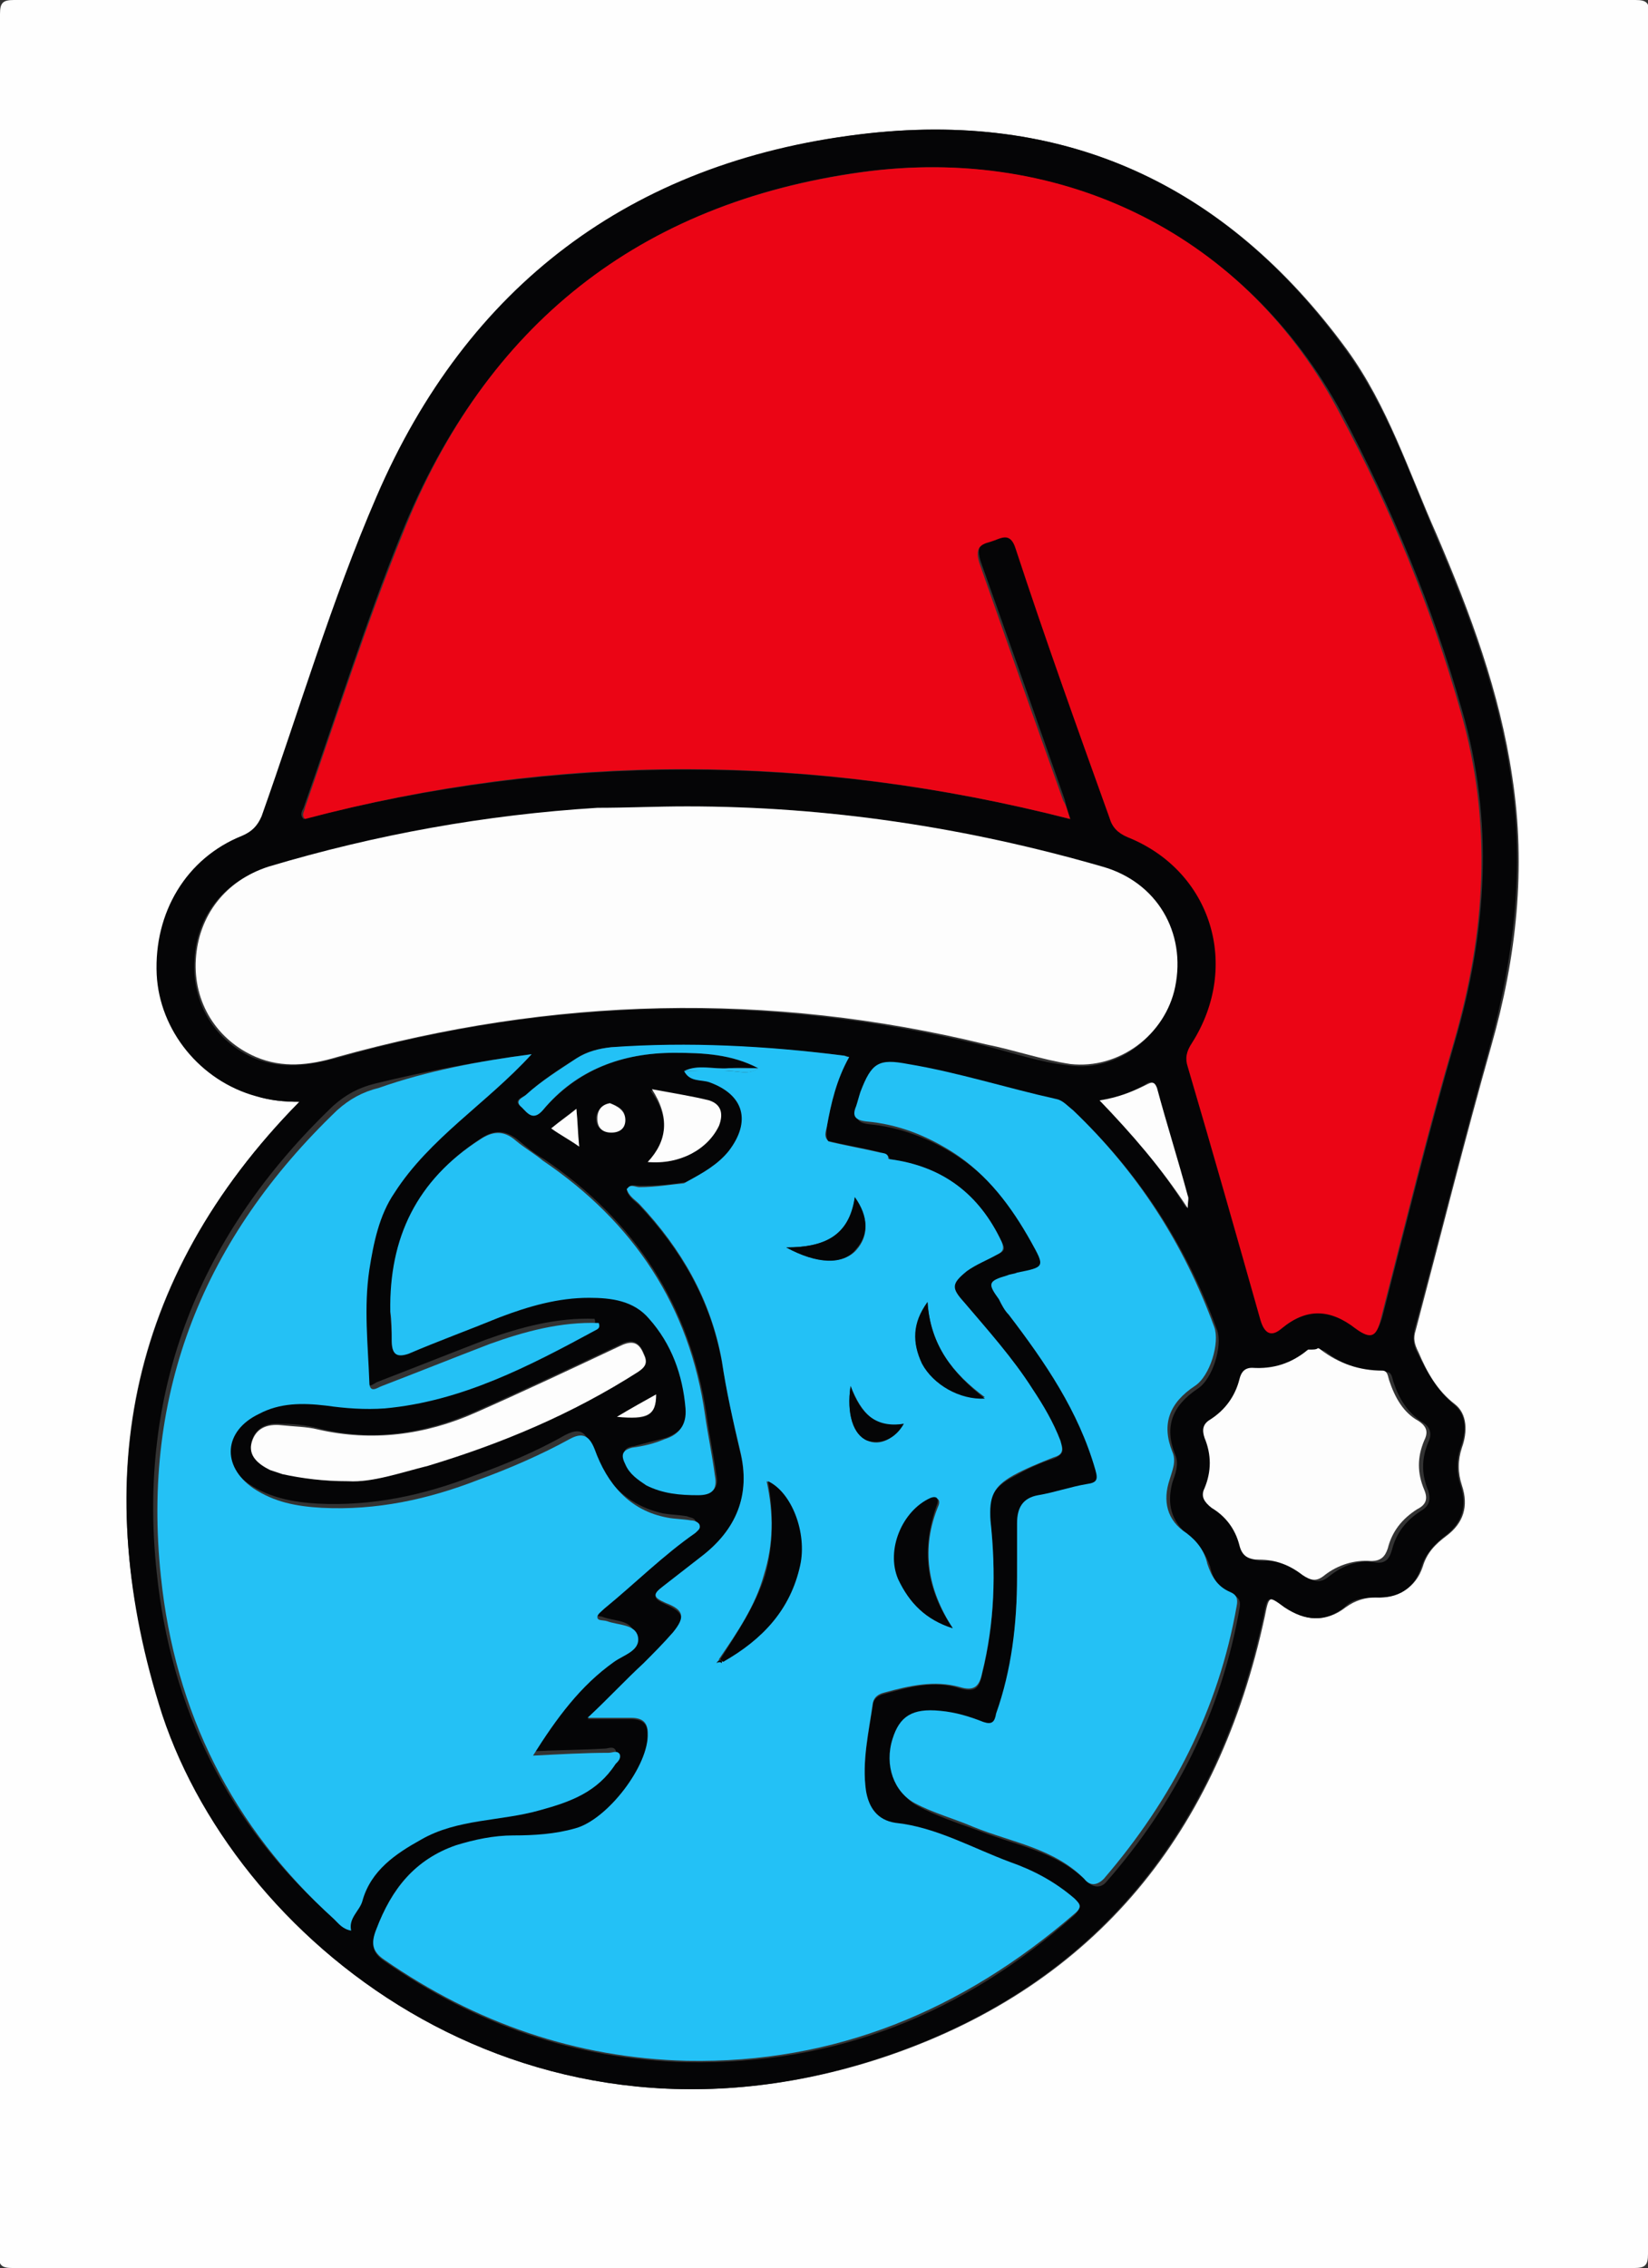
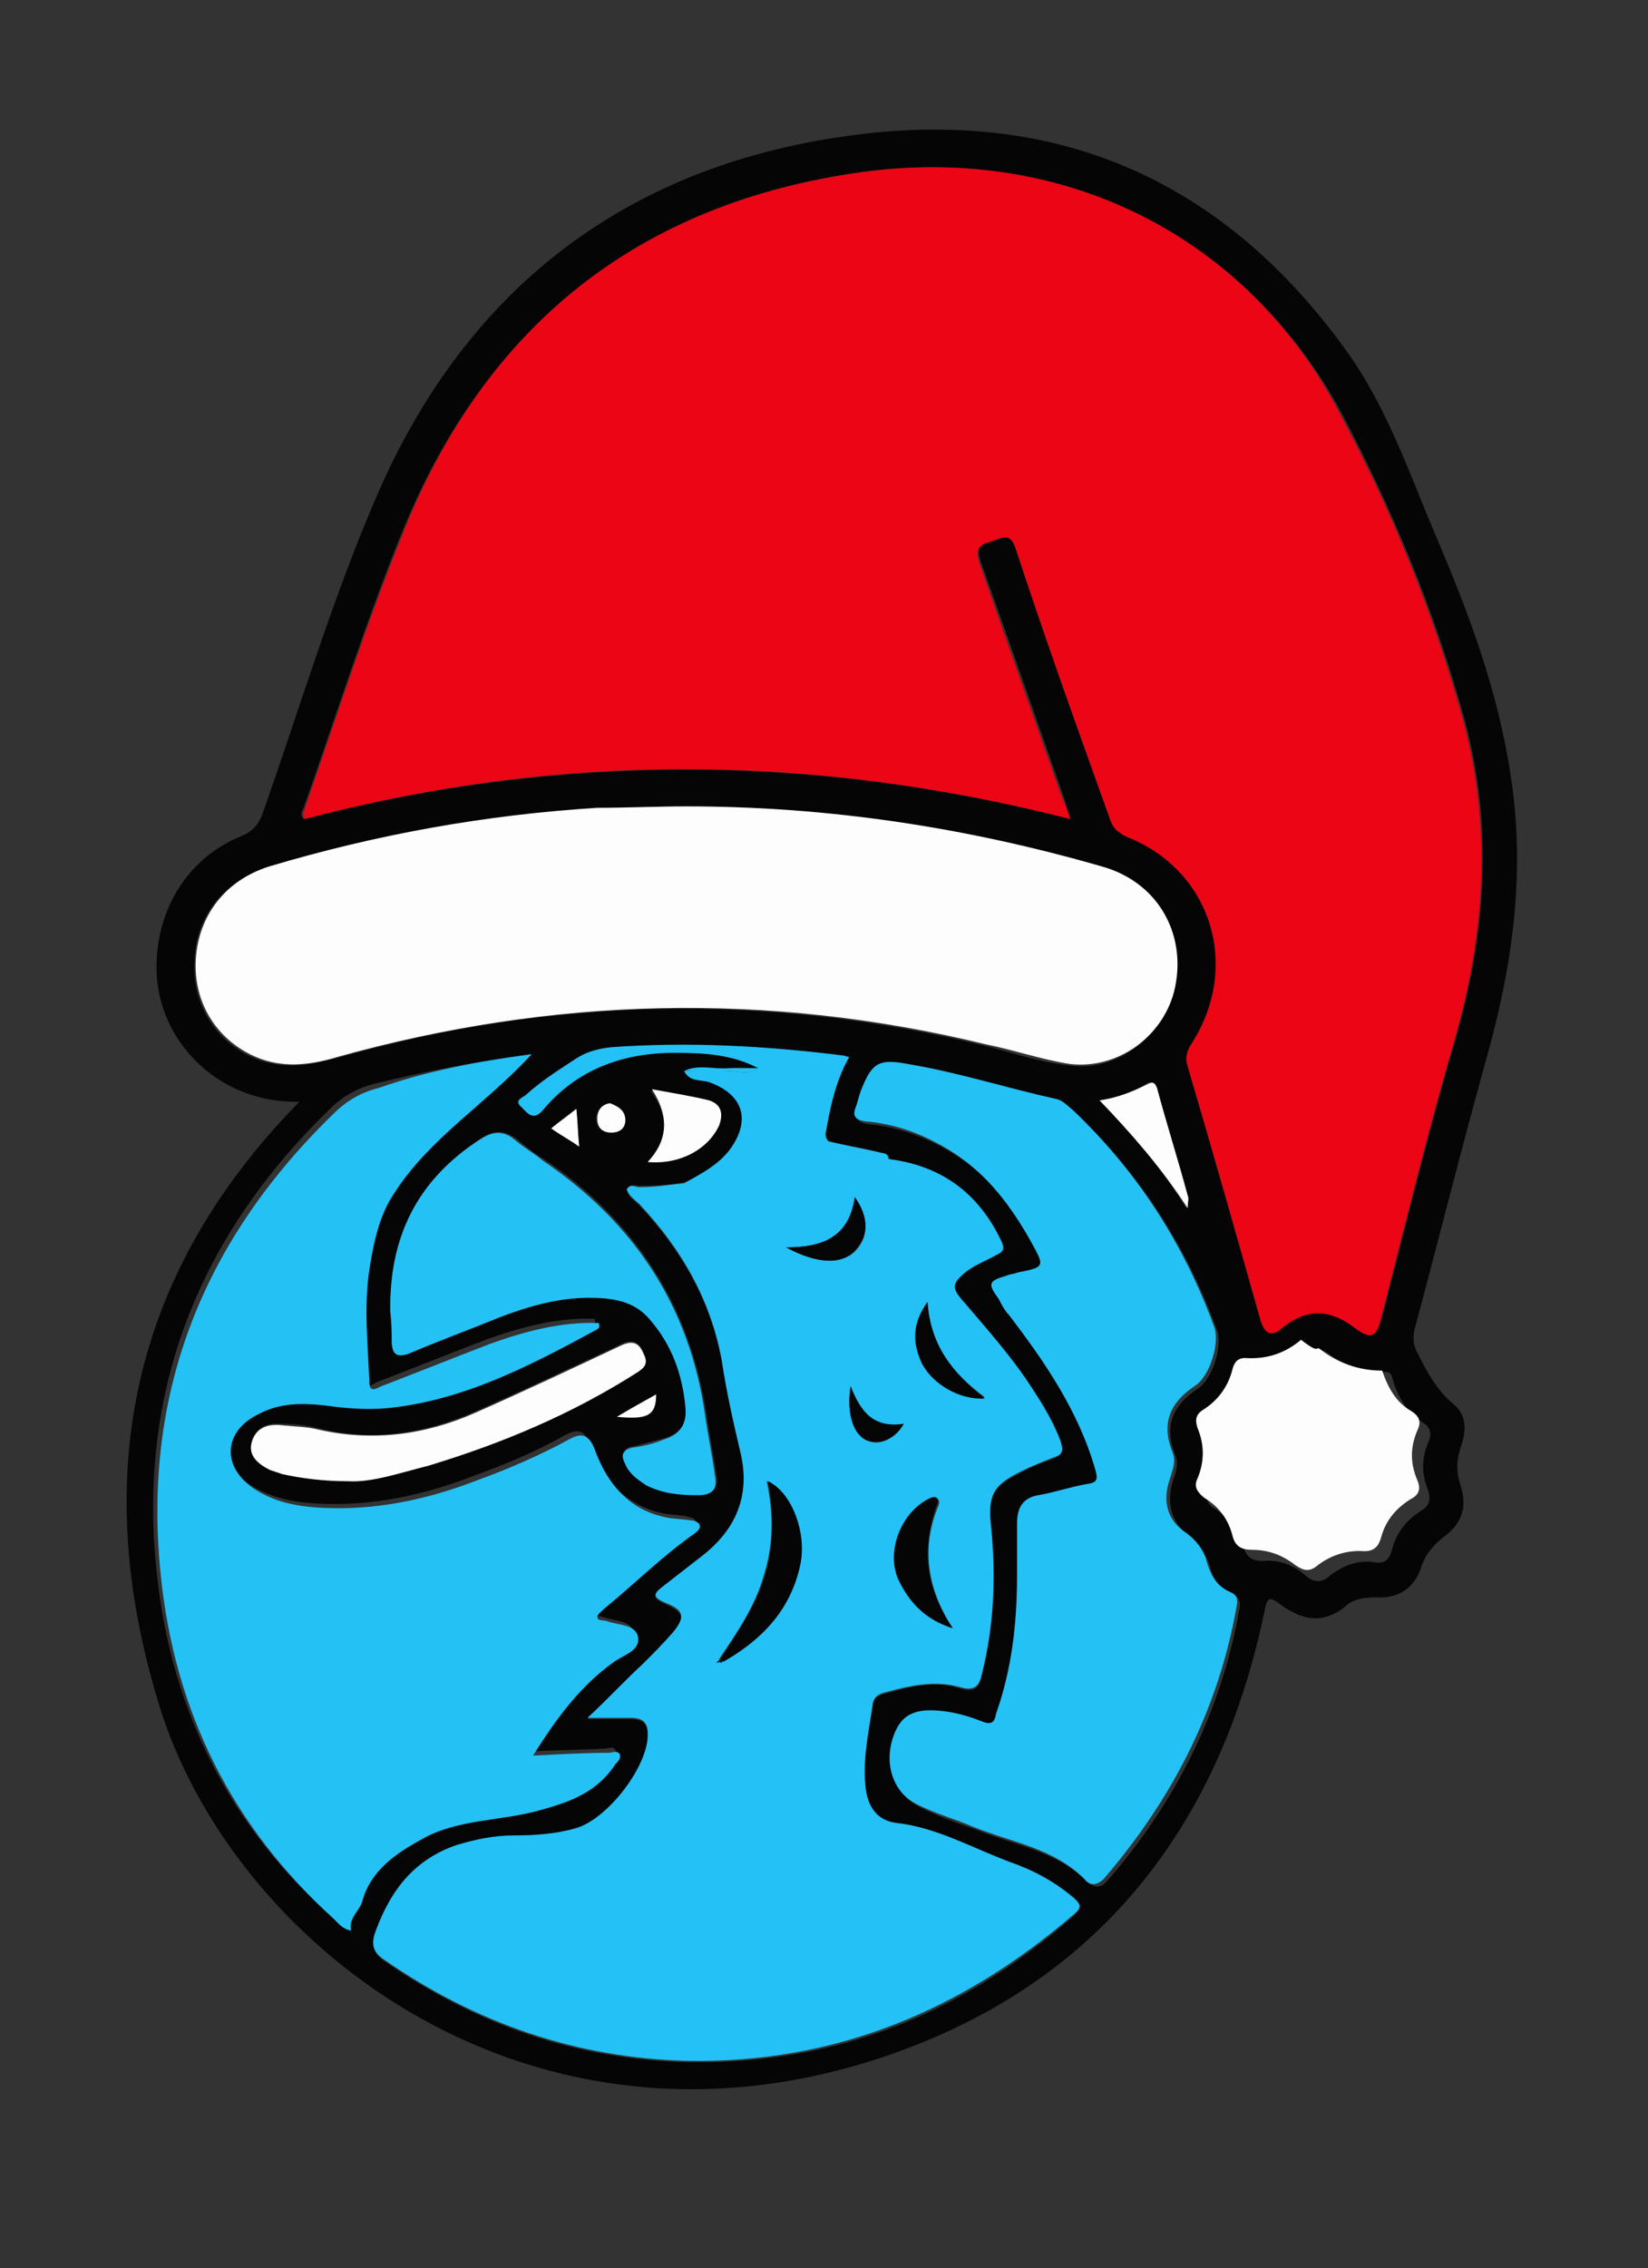
<svg xmlns="http://www.w3.org/2000/svg" version="1.1" id="Layer_1" x="0px" y="0px" viewBox="0 0 117.8 162" style="enable-background:new 0 0 117.8 162;" xml:space="preserve">
  <rect x="0" y="0" width="117.8" height="162" fill="#333333" stroke="none" />
  <style type="text/css">
	.st0{fill:#FEFEFE;}
	.st1{fill:#050506;}
	.st2{fill:#EB0515;}
	.st3{fill:#23C1F6;}
	.st4{fill:#24C1F5;}
	.st5{fill:#FDFDFD;}
</style>
  <g>
-     <path class="st0" d="M117.8,81c0,26.7,0,53.3,0,80c0,0.8-0.2,1-1,1c-38.6,0-77.3,0-115.9,0c-0.8,0-1-0.2-1-1C0,107.7,0,54.3,0,1   c0-0.8,0.2-1,1-1c38.6,0,77.3,0,115.9,0c0.8,0,1,0.2,1,1C117.8,27.7,117.8,54.3,117.8,81z M21.4,78.7   c-12.5,12.7-15.1,27.5-9.7,43.8c5.5,16.8,26.5,33,51.9,24.3c14.8-5.1,23.5-16,26.8-31.3c0.3-1.5,0.3-1.6,1.5-0.7   c1.4,1,2.9,1.1,4.3,0c0.7-0.5,1.4-0.7,2.2-0.7c1.6,0,2.8-0.7,3.3-2.2c0.3-1,0.9-1.6,1.7-2.2c1.2-0.9,1.6-2.1,1.1-3.6   c-0.3-0.9-0.3-1.8,0-2.7c0.4-1.1,0.4-2.4-0.5-3.1c-1.3-1-2-2.3-2.6-3.7c-0.3-0.6-0.4-1-0.2-1.6c1.8-6.8,3.5-13.6,5.4-20.3   c1.8-6.3,2.5-12.7,1.5-19.2c-0.9-6.1-3-11.7-5.4-17.3c-2-4.5-3.5-9.2-6.4-13.2C87.6,13.1,76,7.8,61.5,9.6   c-16.3,2-28,10.9-34.5,25.9c-3.2,7.4-5.5,15.2-8.2,22.8c-0.3,0.7-0.6,1.1-1.4,1.4c-4,1.6-6.4,5.4-6.1,9.9c0.2,4,3.1,7.5,7.1,8.7   C19.3,78.6,20.3,78.7,21.4,78.7z" />
    <path class="st1" d="M21.4,78.7c-1.1,0-2.1-0.1-3.1-0.4c-4-1.1-6.9-4.7-7.1-8.7c-0.2-4.4,2.1-8.3,6.1-9.9c0.7-0.3,1.1-0.7,1.4-1.4   c2.7-7.6,5-15.4,8.2-22.8c6.5-15.1,18.2-23.9,34.5-25.9C76,7.8,87.6,13.1,96.2,25c2.9,4,4.5,8.7,6.4,13.2   c2.4,5.6,4.5,11.2,5.4,17.3c1,6.5,0.2,12.9-1.5,19.2c-1.9,6.8-3.6,13.6-5.4,20.3c-0.1,0.6-0.1,1,0.2,1.6c0.7,1.4,1.4,2.7,2.6,3.7   c1,0.8,0.9,2,0.5,3.1c-0.3,0.9-0.3,1.8,0,2.7c0.5,1.5,0.1,2.7-1.1,3.6c-0.8,0.6-1.4,1.3-1.7,2.2c-0.5,1.6-1.7,2.3-3.3,2.2   c-0.8,0-1.6,0.1-2.2,0.7c-1.4,1.1-2.8,1-4.3,0c-1.2-0.9-1.2-0.8-1.5,0.7c-3.3,15.3-12,26.2-26.8,31.3c-25.3,8.7-46.3-7.5-51.9-24.3   C6.4,106.3,8.9,91.4,21.4,78.7z M44.8,85c0.1,0.5,0.6,0.8,0.9,1.1c3,3.2,5.1,6.8,5.9,11.2c0.4,2.2,0.8,4.3,1.3,6.4   c0.8,3.2-0.3,5.6-2.8,7.6c-0.9,0.7-1.8,1.5-2.7,2.1c-0.8,0.6-0.7,0.8,0.2,1.2c1.3,0.6,1.4,1,0.5,2.1c-0.6,0.8-1.4,1.4-2.1,2.2   c-1.2,1.3-2.5,2.5-4,3.9c1.2,0,2.2,0,3.1,0c0.8,0,1.2,0.3,1.2,1.1c0.1,2.3-2.9,6.3-5.2,6.8c-1.5,0.4-2.9,0.5-4.4,0.5   c-1.4,0-2.8,0.3-4.1,0.7c-3,0.9-4.7,3.1-5.7,6c-0.4,1-0.3,1.6,0.6,2.2c6.5,4.5,13.6,7,21.6,7.2c10.7,0.2,19.8-3.5,27.7-10.5   c0.5-0.5,0.4-0.7,0-1.1c-1.3-1.2-2.9-2-4.6-2.6c-2.7-1-5.2-2.5-8.2-2.8c-1.4-0.1-1.9-1-2.1-2.3c-0.3-2.1,0.2-4.2,0.5-6.3   c0.1-0.4,0.4-0.6,0.8-0.7c1.8-0.5,3.6-1,5.4-0.4c1.1,0.3,1.4,0,1.6-1c0.9-3.6,1-7.3,0.6-10.9c-0.2-1.6,0.1-2.4,1.6-3.2   c0.9-0.5,1.9-1,2.9-1.3c0.7-0.3,0.8-0.6,0.5-1.2c-0.5-1.3-1.2-2.6-2-3.7C72.4,97,70.6,95,68.9,93c-0.9-1-0.9-1.3,0.2-2.2   c0.6-0.6,1.4-0.9,2.2-1.2c0.5-0.2,0.6-0.4,0.3-0.9c-1.6-3.4-4.3-5.4-8-5.9c-0.1-0.4-0.4-0.4-0.7-0.5c-1.2-0.3-2.4-0.5-3.7-0.8   c-0.2-0.3-0.1-0.7-0.1-1c0.3-1.7,0.7-3.4,1.6-5c-0.2-0.1-0.3-0.1-0.4-0.1c-5.5-0.7-11-0.9-16.6-0.6c-0.9,0.1-1.8,0.3-2.5,0.8   c-1.3,0.8-2.5,1.6-3.6,2.6c-0.3,0.2-1,0.4-0.3,0.9c0.4,0.4,0.8,1,1.5,0.2c2.5-2.9,5.7-4.1,9.4-4.1c2,0,4.1,0.1,6,1.1   c-0.7,0-1.4-0.1-2,0c-1.1,0.1-2.2-0.3-3.2,0.2c0.4,0.8,1.2,0.5,1.8,0.8c2.4,0.9,3,2.9,1.4,4.9c-0.8,1-1.9,1.6-3,2.2   c-1.1,0.2-2.2,0.3-3.4,0.3C45.4,84.7,45,84.5,44.8,85z M76.5,58.5c-0.2-0.6-0.3-1-0.4-1.4c-2-5.7-4-11.4-6-17   c-0.3-1-0.1-1.3,0.8-1.5c0.7-0.2,1.3-0.8,1.8,0.5c2.2,6.4,4.5,12.8,6.7,19.2c0.2,0.7,0.6,1.1,1.3,1.4c6,2.4,8.1,9.2,4.6,14.7   c-0.4,0.6-0.5,1-0.3,1.7c1.7,6,3.5,12,5.2,18.1c0.3,1,0.8,1.2,1.5,0.6c1.8-1.4,3.5-1.4,5.3,0c1,0.8,1.4,0.6,1.8-0.7   c1.7-6.6,3.3-13.2,5.2-19.7c2.3-7.9,2.8-15.8,0.5-23.7c-2.1-7.4-5-14.4-8.6-21.2C89.1,16.9,76,10.3,61.5,12.3   c-15.8,2.2-26.8,11-32.8,25.8c-2.6,6.4-4.7,13.1-7,19.6c-0.1,0.2-0.3,0.5,0,0.8C39.9,53.8,58.1,53.8,76.5,58.5z M38,75.3   c-3.8,0.5-7.5,1.2-11.2,2.1c-1.2,0.3-2.1,0.8-3,1.6c-9.5,9.1-14,20.2-12.6,33.3c1,9.7,5.1,18,12.4,24.5c0.3,0.3,0.6,0.7,1.2,0.8   c-0.1-0.9,0.6-1.4,0.8-2.1c0.6-2.2,2.4-3.3,4.2-4.4c2.6-1.5,5.7-1.3,8.5-2.1c2.2-0.6,4.2-1.3,5.4-3.3c0.1-0.2,0.4-0.5,0.3-0.7   c-0.2-0.3-0.5-0.1-0.8-0.1c-1.7,0.1-3.4,0.1-5.4,0.2c1.7-2.6,3.4-4.9,5.8-6.7c0.7-0.5,1.9-0.8,1.7-1.8c-0.2-0.9-1.4-0.8-2.2-1.1   c-0.2-0.1-0.7,0-0.7-0.3c0-0.2,0.3-0.5,0.5-0.6c2.2-1.7,4.2-3.7,6.5-5.4c0.2-0.1,0.5-0.3,0.3-0.6c-0.1-0.2-0.4-0.2-0.6-0.3   c-0.6-0.1-1.1-0.1-1.7-0.2c-2.7-0.6-4.3-2.4-5.2-4.9c-0.4-1-0.8-1.2-1.8-0.7c-2.1,1.2-4.3,2.1-6.5,2.9c-3.6,1.4-7.3,2.2-11.2,2   c-1.7-0.1-3.4-0.4-4.9-1.4c-2.3-1.6-2.1-4.1,0.4-5.3c1.5-0.8,3.1-0.8,4.8-0.6c1.4,0.2,2.8,0.4,4.2,0.2c5.5-0.5,10.4-3,15.1-5.6   c0.2-0.1,0.3-0.2,0.2-0.5c-2.7-0.1-5.3,0.6-7.8,1.5c-2.6,1-5.1,2-7.7,3c-0.3,0.1-0.8,0.7-0.9-0.3c-0.1-2.7-0.4-5.3,0-8   c0.3-2,0.7-3.9,1.8-5.5C30.8,81.3,34.8,78.8,38,75.3z M49.1,57.6c-2.2,0-4.3,0.1-6.5,0.2c-8,0.5-15.8,1.9-23.5,4.2   c-3.1,0.9-5.1,3.5-5.2,6.6c-0.2,3.1,1.5,5.8,4.3,7c2,0.8,3.9,0.5,5.8,0c15.4-4.4,30.9-4.7,46.4-0.9c2,0.5,4,1.2,6,1.4   c3.5,0.5,6.8-2.1,7.5-5.5c0.8-3.9-1.3-7.5-5.2-8.6C69.1,59.1,59.2,57.6,49.1,57.6z M72.7,112.6c0,3.4-0.4,6.7-1.3,10   c-0.2,0.6-0.3,0.8-0.9,0.6c-1-0.4-2-0.7-3.1-0.8c-2-0.2-2.9,0.3-3.4,2c-0.6,1.9,0.1,3.8,1.6,4.6c1.3,0.7,2.8,1.2,4.2,1.7   c2.7,1.1,5.7,1.5,7.9,3.7c0.3,0.3,0.9,0.6,1.4,0c4.9-5.6,8.2-12.1,9.5-19.5c0.1-0.5,0-0.8-0.5-1c-0.9-0.3-1.4-1.1-1.6-2   c-0.3-0.9-0.8-1.6-1.5-2.2c-1.3-1-1.6-2.3-1.2-3.8c0.2-0.6,0.5-1.3,0.2-2c-0.8-2-0.2-3.5,1.6-4.7c1.1-0.7,1.8-3.1,1.4-4.2   c-2.2-6-5.5-11.1-10.1-15.5c-0.3-0.3-0.7-0.7-1.2-0.8c-3.5-0.8-7-1.9-10.6-2.5c-2.2-0.4-2.7-0.1-3.4,2c-0.1,0.3-0.2,0.7-0.3,1   c-0.3,0.7-0.1,1,0.7,1.1c2.2,0.2,4.3,1,6.2,2.2c2.5,1.6,4.2,3.8,5.6,6.4c1,1.8,1,1.8-1,2.2c-0.2,0.1-0.5,0.1-0.7,0.2   c-1.3,0.4-1.4,0.6-0.6,1.7c0.3,0.3,0.5,0.7,0.7,1.1c2.6,3.4,5,6.9,6.2,11.1c0.2,0.7,0.1,0.9-0.6,1c-1.2,0.2-2.3,0.6-3.5,0.8   c-1.2,0.2-1.6,0.9-1.5,2C72.7,110.1,72.7,111.3,72.7,112.6z M27.9,93.7c0,0.7,0.1,1.4,0.1,2c0,1,0.3,1.3,1.3,0.9   c2.2-0.9,4.4-1.8,6.5-2.6c2.1-0.8,4.2-1.4,6.4-1.4c1.6,0,3.1,0.2,4.3,1.5c1.6,1.8,2.5,4,2.6,6.4c0.1,1.1-0.4,1.8-1.5,2.2   c-0.8,0.2-1.5,0.4-2.3,0.6c-0.8,0.1-0.8,0.5-0.5,1.2c0.3,0.7,0.9,1.1,1.5,1.5c1.2,0.7,2.4,0.7,3.7,0.7c1,0,1.4-0.4,1.2-1.4   c-0.2-1.4-0.5-2.8-0.7-4.3c-1.2-7.8-5.1-13.8-11.6-18.2c-0.7-0.4-1.3-0.9-1.9-1.4c-0.9-0.7-1.7-0.7-2.6-0.1   C29.9,84.2,27.9,88.4,27.9,93.7z M94.2,96.3c-0.1,0.1-0.3,0.1-0.4,0.2c-1.2,0.9-2.5,1.4-4,1.3c-0.6,0-0.8,0.4-0.9,0.8   c-0.3,1.3-1.1,2.2-2.1,2.9c-0.5,0.3-0.7,0.7-0.4,1.3c0.5,1.2,0.5,2.4,0,3.6c-0.3,0.6-0.1,1.1,0.5,1.4c1,0.7,1.7,1.6,2,2.7   c0.2,0.8,0.7,1,1.4,1c1.2-0.1,2.2,0.3,3.1,1.1c0.5,0.4,1,0.5,1.6,0c1-0.8,2.1-1.2,3.3-1c0.7,0.1,1-0.2,1.2-0.9   c0.3-1.2,1-2.1,2.1-2.8c0.5-0.3,0.7-0.7,0.5-1.4c-0.5-1.2-0.5-2.3,0-3.5c0.3-0.6,0.1-1.1-0.4-1.4c-1.1-0.7-1.7-1.7-2.1-2.9   c-0.1-0.3-0.1-0.7-0.5-0.7c-1.7,0-3.1-0.5-4.4-1.5C94.4,96.4,94.3,96.4,94.2,96.3z M24.9,105.8c1.7,0.1,3.7-0.6,5.7-1.2   c5.3-1.6,10.4-3.7,15-6.7c0.6-0.4,0.7-0.7,0.4-1.3c-0.4-1-1.1-0.9-1.8-0.5c-3.4,1.6-6.8,3.2-10.2,4.7c-3.6,1.6-7.4,2.2-11.3,1.2   c-0.8-0.2-1.7-0.3-2.6-0.3c-0.9-0.1-1.8,0.2-2.1,1.2c-0.3,1.1,0.5,1.6,1.3,2c0.3,0.1,0.6,0.2,0.9,0.3   C21.6,105.6,23.1,105.8,24.9,105.8z M78.6,78.6c2.4,2.4,4.4,4.8,6.2,7.7c0-0.5,0-0.7,0-0.9c-0.7-2.6-1.5-5.1-2.2-7.7   c-0.2-0.5-0.4-0.5-0.8-0.2C80.9,78,79.9,78.4,78.6,78.6z M46.3,83c2.3,0.2,4.2-0.9,5-2.5c0.4-0.8,0.3-1.5-0.7-1.8   c-1.2-0.3-2.4-0.5-4.1-0.8C47.9,79.8,47.7,81.5,46.3,83z M43.6,78.8c-0.6,0.1-0.9,0.5-1,1c0,0.7,0.3,1,1,1c0.6,0,1-0.3,1-0.9   C44.8,79.3,44.2,79,43.6,78.8z M41.2,79.2c-0.7,0.5-1.2,0.9-1.8,1.4c0.7,0.5,1.3,0.8,2,1.3C41.3,80.9,41.3,80.2,41.2,79.2z    M44.1,101.2c2.2,0.3,2.8-0.1,2.8-1.6C46,100.1,45.1,100.6,44.1,101.2z" />
    <path class="st2" d="M76.5,58.5c-18.4-4.7-36.6-4.8-54.7,0c-0.3-0.3,0-0.6,0-0.8c2.3-6.6,4.4-13.2,7-19.6   c5.9-14.9,16.9-23.6,32.8-25.8c14.5-2,27.6,4.6,34.2,17.3c3.6,6.7,6.5,13.8,8.6,21.2c2.3,8,1.8,15.8-0.5,23.7   c-1.9,6.5-3.5,13.1-5.2,19.7c-0.3,1.3-0.7,1.5-1.8,0.7c-1.8-1.4-3.5-1.5-5.3,0c-0.7,0.6-1.2,0.4-1.5-0.6c-1.7-6-3.4-12-5.2-18.1   c-0.2-0.6-0.1-1.1,0.3-1.7c3.5-5.5,1.4-12.3-4.6-14.7c-0.7-0.3-1.1-0.7-1.3-1.4C77,52,74.7,45.6,72.6,39.2   c-0.4-1.3-1.1-0.7-1.8-0.5c-0.8,0.2-1.1,0.5-0.8,1.5c2,5.7,4,11.4,6,17C76.2,57.5,76.3,57.9,76.5,58.5z" />
    <path class="st3" d="M54.2,76.3c-1.9-1-3.9-1.1-6-1.1c-3.7,0-7,1.2-9.4,4.1c-0.7,0.8-1.1,0.2-1.5-0.2c-0.6-0.5,0.1-0.7,0.3-0.9   c1.1-1,2.4-1.8,3.6-2.6c0.8-0.5,1.6-0.7,2.5-0.8c5.5-0.4,11.1-0.1,16.6,0.6c0.1,0,0.2,0.1,0.4,0.1c-0.9,1.6-1.3,3.3-1.6,5   c-0.1,0.4-0.2,0.7,0.1,1c0.2,0.5,0.6,0.5,1.1,0.6c1.1,0.2,2.2,0.4,3.3,0.7c3.8,0.5,6.4,2.5,8,5.9c0.2,0.5,0.1,0.7-0.3,0.9   c-0.7,0.4-1.5,0.7-2.2,1.2C68,91.7,68,92,68.9,93c1.7,2,3.5,4,4.9,6.2c0.8,1.2,1.5,2.4,2,3.7c0.2,0.7,0.2,1-0.5,1.2   c-1,0.4-2,0.8-2.9,1.3c-1.4,0.8-1.7,1.5-1.6,3.2c0.4,3.7,0.3,7.3-0.6,10.9c-0.2,1-0.6,1.3-1.6,1c-1.8-0.5-3.6-0.1-5.4,0.4   c-0.4,0.1-0.7,0.3-0.8,0.7c-0.3,2.1-0.8,4.2-0.5,6.3c0.2,1.2,0.8,2.1,2.1,2.3c2.9,0.3,5.5,1.8,8.2,2.8c1.7,0.6,3.2,1.4,4.6,2.6   c0.4,0.4,0.6,0.6,0,1.1c-8,6.9-17.1,10.7-27.7,10.5c-7.9-0.2-15.1-2.7-21.6-7.2c-0.9-0.6-1-1.2-0.6-2.2c1.1-2.9,2.8-5,5.7-6   c1.3-0.4,2.7-0.7,4.1-0.7c1.5,0,3-0.1,4.4-0.5c2.3-0.6,5.3-4.5,5.2-6.8c0-0.8-0.4-1.1-1.2-1.1c-0.9,0-1.9,0-3.1,0   c1.5-1.4,2.7-2.7,4-3.9c0.7-0.7,1.4-1.4,2.1-2.2c0.9-1.1,0.8-1.6-0.5-2.1c-0.9-0.4-1-0.6-0.2-1.2c0.9-0.7,1.8-1.4,2.7-2.1   c2.5-1.9,3.6-4.4,2.8-7.6c-0.5-2.1-1-4.3-1.3-6.4c-0.8-4.4-2.9-8-5.9-11.2c-0.3-0.3-0.8-0.6-0.9-1.1c1.4-0.2,3,0.4,4.3-0.5   c1.1-0.6,2.2-1.2,3-2.2c1.6-2.1,1.1-4-1.4-4.9c-0.6-0.2-1.4,0-1.8-0.8c1.1,0,2.1,0,3.2,0C52.8,76.5,53.5,76.8,54.2,76.3z    M51.2,118.7c0.1,0,0.3,0,0.4,0c2.8-1.5,4.8-3.7,5.5-6.9c0.5-2.3-0.6-5.2-2.3-6c0.5,2.3,0.5,4.5-0.2,6.7c-0.6,2.2-1.9,4.1-3.2,6   C51.4,118.6,51.3,118.7,51.2,118.7L51.2,118.7L51.2,118.7z M68.1,116.3c-1.8-2.8-2.3-5.7-1-8.8c0.1-0.3,0-0.6-0.5-0.4   c-2,0.8-3.3,3.7-2.3,5.8C65,114.5,66.2,115.7,68.1,116.3z M66.3,93c-1,1.5-1.1,2.9-0.4,4.3c0.7,1.5,2.7,2.6,4.5,2.5   C68.1,98.1,66.5,96.1,66.3,93z M56.2,89.1c2.2,1.2,4.1,1.2,5,0.2c0.9-1,0.9-2.3-0.1-3.7C60.7,88.3,58.9,89.1,56.2,89.1z M60.8,99   c-0.3,2,0.2,3.5,1.2,3.9c0.9,0.4,1.9-0.1,2.6-1.2C62.6,102.1,61.6,101,60.8,99z" />
    <path class="st4" d="M38,75.3c-3.2,3.5-7.3,6-9.8,9.9c-1.1,1.6-1.5,3.6-1.8,5.5c-0.4,2.7-0.1,5.3,0,8c0,0.9,0.6,0.4,0.9,0.3   c2.6-1,5.1-2,7.7-3c2.5-0.9,5.1-1.6,7.8-1.5c0.1,0.3,0,0.4-0.2,0.5c-4.8,2.6-9.6,5.1-15.1,5.6c-1.4,0.1-2.8,0-4.2-0.2   c-1.7-0.2-3.3-0.2-4.8,0.6c-2.5,1.2-2.7,3.7-0.4,5.3c1.5,1,3.1,1.3,4.9,1.4c3.9,0.2,7.6-0.6,11.2-2c2.2-0.8,4.5-1.8,6.5-2.9   c0.9-0.5,1.4-0.3,1.8,0.7c0.9,2.5,2.5,4.4,5.2,4.9c0.5,0.1,1.1,0.1,1.7,0.2c0.2,0,0.5,0.1,0.6,0.3c0.1,0.3-0.1,0.4-0.3,0.6   c-2.3,1.6-4.3,3.6-6.5,5.4c-0.2,0.2-0.5,0.4-0.5,0.6c0,0.3,0.4,0.2,0.7,0.3c0.8,0.3,2,0.2,2.2,1.1c0.2,1-1,1.3-1.7,1.8   c-2.4,1.7-4.1,4-5.8,6.7c2-0.1,3.7-0.2,5.4-0.2c0.3,0,0.6-0.2,0.8,0.1c0.1,0.3-0.1,0.5-0.3,0.7c-1.3,2-3.2,2.7-5.4,3.3   c-2.8,0.8-5.9,0.6-8.5,2.1c-1.8,1-3.6,2.2-4.2,4.4c-0.2,0.7-1,1.2-0.8,2.1c-0.6-0.1-0.9-0.5-1.2-0.8c-7.3-6.6-11.4-14.8-12.4-24.5   c-1.4-13.2,3.1-24.2,12.6-33.3c0.9-0.8,1.8-1.3,3-1.6C30.5,76.5,34.2,75.8,38,75.3z" />
    <path class="st5" d="M49.1,57.6c10.1,0,20,1.5,29.7,4.3c3.9,1.1,6,4.7,5.2,8.6c-0.7,3.4-4,5.9-7.5,5.5c-2-0.3-4-1-6-1.4   c-15.6-3.8-31-3.4-46.4,0.9c-2,0.6-3.9,0.8-5.8,0c-2.8-1.2-4.5-3.9-4.3-7c0.2-3.1,2.1-5.6,5.2-6.6c7.7-2.3,15.5-3.7,23.5-4.2   C44.8,57.7,46.9,57.6,49.1,57.6z" />
    <path class="st4" d="M72.7,112.6c0-1.3,0-2.6,0-3.8c0-1.1,0.4-1.8,1.5-2c1.2-0.2,2.3-0.6,3.5-0.8c0.7-0.1,0.8-0.3,0.6-1   c-1.2-4.2-3.6-7.7-6.2-11.1c-0.3-0.3-0.5-0.7-0.7-1.1c-0.8-1.1-0.8-1.3,0.6-1.7c0.2-0.1,0.5-0.1,0.7-0.2c2-0.4,2-0.4,1-2.2   c-1.4-2.5-3.1-4.8-5.6-6.4c-1.9-1.2-3.9-2-6.2-2.2c-0.8-0.1-1-0.4-0.7-1.1c0.1-0.3,0.2-0.7,0.3-1c0.8-2.1,1.3-2.4,3.4-2   c3.6,0.6,7,1.7,10.6,2.5c0.5,0.1,0.8,0.5,1.2,0.8c4.6,4.4,7.9,9.5,10.1,15.5c0.4,1.1-0.3,3.5-1.4,4.2c-1.8,1.2-2.4,2.7-1.6,4.7   c0.3,0.7,0,1.3-0.2,2c-0.5,1.5-0.2,2.9,1.2,3.8c0.8,0.6,1.3,1.3,1.5,2.2c0.3,0.9,0.7,1.6,1.6,2c0.5,0.2,0.6,0.5,0.5,1   c-1.3,7.4-4.6,13.8-9.5,19.5c-0.6,0.6-1.1,0.4-1.4,0c-2.2-2.2-5.2-2.6-7.9-3.7c-1.4-0.6-2.9-1-4.2-1.7c-1.5-0.8-2.2-2.7-1.6-4.6   c0.5-1.6,1.4-2.2,3.4-2c1.1,0.1,2.1,0.4,3.1,0.8c0.6,0.2,0.8,0,0.9-0.6C72.3,119.3,72.7,116,72.7,112.6z" />
    <path class="st4" d="M27.9,93.7c-0.1-5.3,1.9-9.4,6.4-12.3c0.9-0.6,1.7-0.7,2.6,0.1c0.6,0.5,1.3,0.9,1.9,1.4   c6.5,4.4,10.5,10.4,11.6,18.2c0.2,1.4,0.5,2.8,0.7,4.3c0.2,1-0.2,1.4-1.2,1.4c-1.3,0-2.5-0.1-3.7-0.7c-0.6-0.4-1.2-0.8-1.5-1.5   c-0.3-0.6-0.3-1,0.5-1.2c0.8-0.1,1.6-0.3,2.3-0.6c1-0.3,1.6-1,1.5-2.2c-0.2-2.4-1-4.6-2.6-6.4c-1.1-1.3-2.7-1.5-4.3-1.5   c-2.2,0-4.3,0.6-6.4,1.4c-2.2,0.9-4.4,1.7-6.5,2.6C28.3,97,28,96.7,28,95.7C28,95,28,94.3,27.9,93.7z" />
-     <path class="st5" d="M94.2,96.3c0.1,0,0.2,0.1,0.2,0.1c1.3,1,2.8,1.5,4.4,1.5c0.4,0,0.4,0.4,0.5,0.7c0.4,1.2,1,2.3,2.1,2.9   c0.6,0.4,0.7,0.8,0.4,1.4c-0.5,1.2-0.5,2.3,0,3.5c0.3,0.7,0.1,1.1-0.5,1.4c-1.1,0.7-1.8,1.6-2.1,2.8c-0.2,0.6-0.5,0.9-1.2,0.9   c-1.2-0.1-2.4,0.3-3.3,1c-0.6,0.5-1,0.4-1.6,0c-0.9-0.7-1.9-1.1-3.1-1.1c-0.7,0-1.2-0.2-1.4-1c-0.3-1.2-1-2.1-2-2.7   c-0.5-0.4-0.8-0.8-0.5-1.4c0.5-1.2,0.5-2.4,0-3.6c-0.2-0.6-0.1-1,0.4-1.3c1.1-0.7,1.8-1.7,2.1-2.9c0.1-0.4,0.3-0.8,0.9-0.8   c1.5,0.1,2.8-0.3,4-1.3C93.9,96.4,94.1,96.4,94.2,96.3z" />
+     <path class="st5" d="M94.2,96.3c0.1,0,0.2,0.1,0.2,0.1c1.3,1,2.8,1.5,4.4,1.5c0.4,1.2,1,2.3,2.1,2.9   c0.6,0.4,0.7,0.8,0.4,1.4c-0.5,1.2-0.5,2.3,0,3.5c0.3,0.7,0.1,1.1-0.5,1.4c-1.1,0.7-1.8,1.6-2.1,2.8c-0.2,0.6-0.5,0.9-1.2,0.9   c-1.2-0.1-2.4,0.3-3.3,1c-0.6,0.5-1,0.4-1.6,0c-0.9-0.7-1.9-1.1-3.1-1.1c-0.7,0-1.2-0.2-1.4-1c-0.3-1.2-1-2.1-2-2.7   c-0.5-0.4-0.8-0.8-0.5-1.4c0.5-1.2,0.5-2.4,0-3.6c-0.2-0.6-0.1-1,0.4-1.3c1.1-0.7,1.8-1.7,2.1-2.9c0.1-0.4,0.3-0.8,0.9-0.8   c1.5,0.1,2.8-0.3,4-1.3C93.9,96.4,94.1,96.4,94.2,96.3z" />
    <path class="st5" d="M24.9,105.8c-1.8,0-3.3-0.2-4.7-0.5c-0.3-0.1-0.6-0.2-0.9-0.3c-0.8-0.4-1.6-1-1.3-2c0.3-1,1.1-1.3,2.1-1.2   c0.9,0.1,1.8,0.1,2.6,0.3c3.9,0.9,7.7,0.4,11.3-1.2c3.4-1.5,6.8-3.1,10.2-4.7c0.8-0.4,1.4-0.5,1.8,0.5c0.3,0.6,0.2,0.9-0.4,1.3   c-4.7,3-9.7,5.1-15,6.7C28.6,105.2,26.6,105.9,24.9,105.8z" />
    <path class="st5" d="M78.6,78.6c1.3-0.2,2.3-0.6,3.3-1.1c0.4-0.2,0.6-0.3,0.8,0.2c0.7,2.6,1.5,5.1,2.2,7.7c0.1,0.2,0,0.4,0,0.9   C83,83.4,80.9,81,78.6,78.6z" />
    <path class="st5" d="M46.3,83c1.4-1.5,1.6-3.2,0.3-5.2c1.6,0.3,2.9,0.5,4.1,0.8c0.9,0.3,1,1,0.7,1.8C50.6,82.1,48.6,83.2,46.3,83z" />
    <path class="st5" d="M43.6,78.8c0.5,0.2,1.1,0.5,1.1,1.2c0,0.6-0.4,0.9-1,0.9c-0.7,0-1-0.4-1-1C42.7,79.3,43,78.9,43.6,78.8z" />
    <path class="st5" d="M41.2,79.2c0.1,1,0.1,1.7,0.2,2.7c-0.7-0.5-1.3-0.8-2-1.3C40,80.1,40.6,79.7,41.2,79.2z" />
    <path class="st5" d="M44.1,101.2c1-0.6,1.9-1.1,2.8-1.6C46.9,101.1,46.3,101.4,44.1,101.2z" />
    <path class="st4" d="M63.5,82.8c-1.1-0.2-2.2-0.5-3.3-0.7c-0.4-0.1-0.9-0.1-1.1-0.6c1.2,0.3,2.4,0.5,3.7,0.8   C63.1,82.4,63.5,82.3,63.5,82.8z" />
    <path class="st4" d="M54.2,76.3c-0.6,0.5-1.4,0.2-2.1,0.2c-1.1,0.1-2.1,0-3.2,0c1-0.5,2.1-0.1,3.2-0.2   C52.8,76.3,53.5,76.3,54.2,76.3z" />
    <path class="st4" d="M49.1,84.5c-1.3,0.9-2.9,0.3-4.3,0.5c0.2-0.5,0.6-0.2,0.9-0.2C46.9,84.8,48,84.6,49.1,84.5z" />
    <path class="st1" d="M51.5,118.5c1.2-1.9,2.5-3.8,3.2-6c0.6-2.2,0.6-4.4,0.2-6.7c1.7,0.8,2.8,3.7,2.3,6c-0.7,3.2-2.7,5.3-5.5,6.9   C51.6,118.6,51.5,118.6,51.5,118.5z" />
    <path class="st1" d="M68.1,116.3c-1.9-0.6-3.1-1.8-3.9-3.5c-0.9-2.1,0.3-4.9,2.3-5.8c0.5-0.2,0.6,0.1,0.5,0.4   C65.8,110.7,66.2,113.5,68.1,116.3z" />
    <path class="st1" d="M66.3,93c0.2,3.1,1.8,5.1,4.1,6.9c-1.8,0.1-3.7-1-4.5-2.5C65.2,95.9,65.2,94.5,66.3,93z" />
    <path class="st1" d="M56.2,89.1c2.7,0,4.5-0.8,4.9-3.6c1,1.4,1,2.7,0.1,3.7C60.3,90.4,58.4,90.3,56.2,89.1z" />
    <path class="st1" d="M60.8,99c0.7,2,1.8,3,3.8,2.7c-0.6,1.1-1.7,1.5-2.6,1.2C61,102.5,60.5,101,60.8,99z" />
    <path class="st1" d="M51.2,118.8c0.1-0.1,0.2-0.2,0.3-0.2c0.1,0,0.1,0.1,0.1,0.2C51.5,118.7,51.4,118.7,51.2,118.8L51.2,118.8z" />
    <polygon class="st1" points="51.2,118.7 51.2,118.8 51.2,118.8  " />
  </g>
</svg>